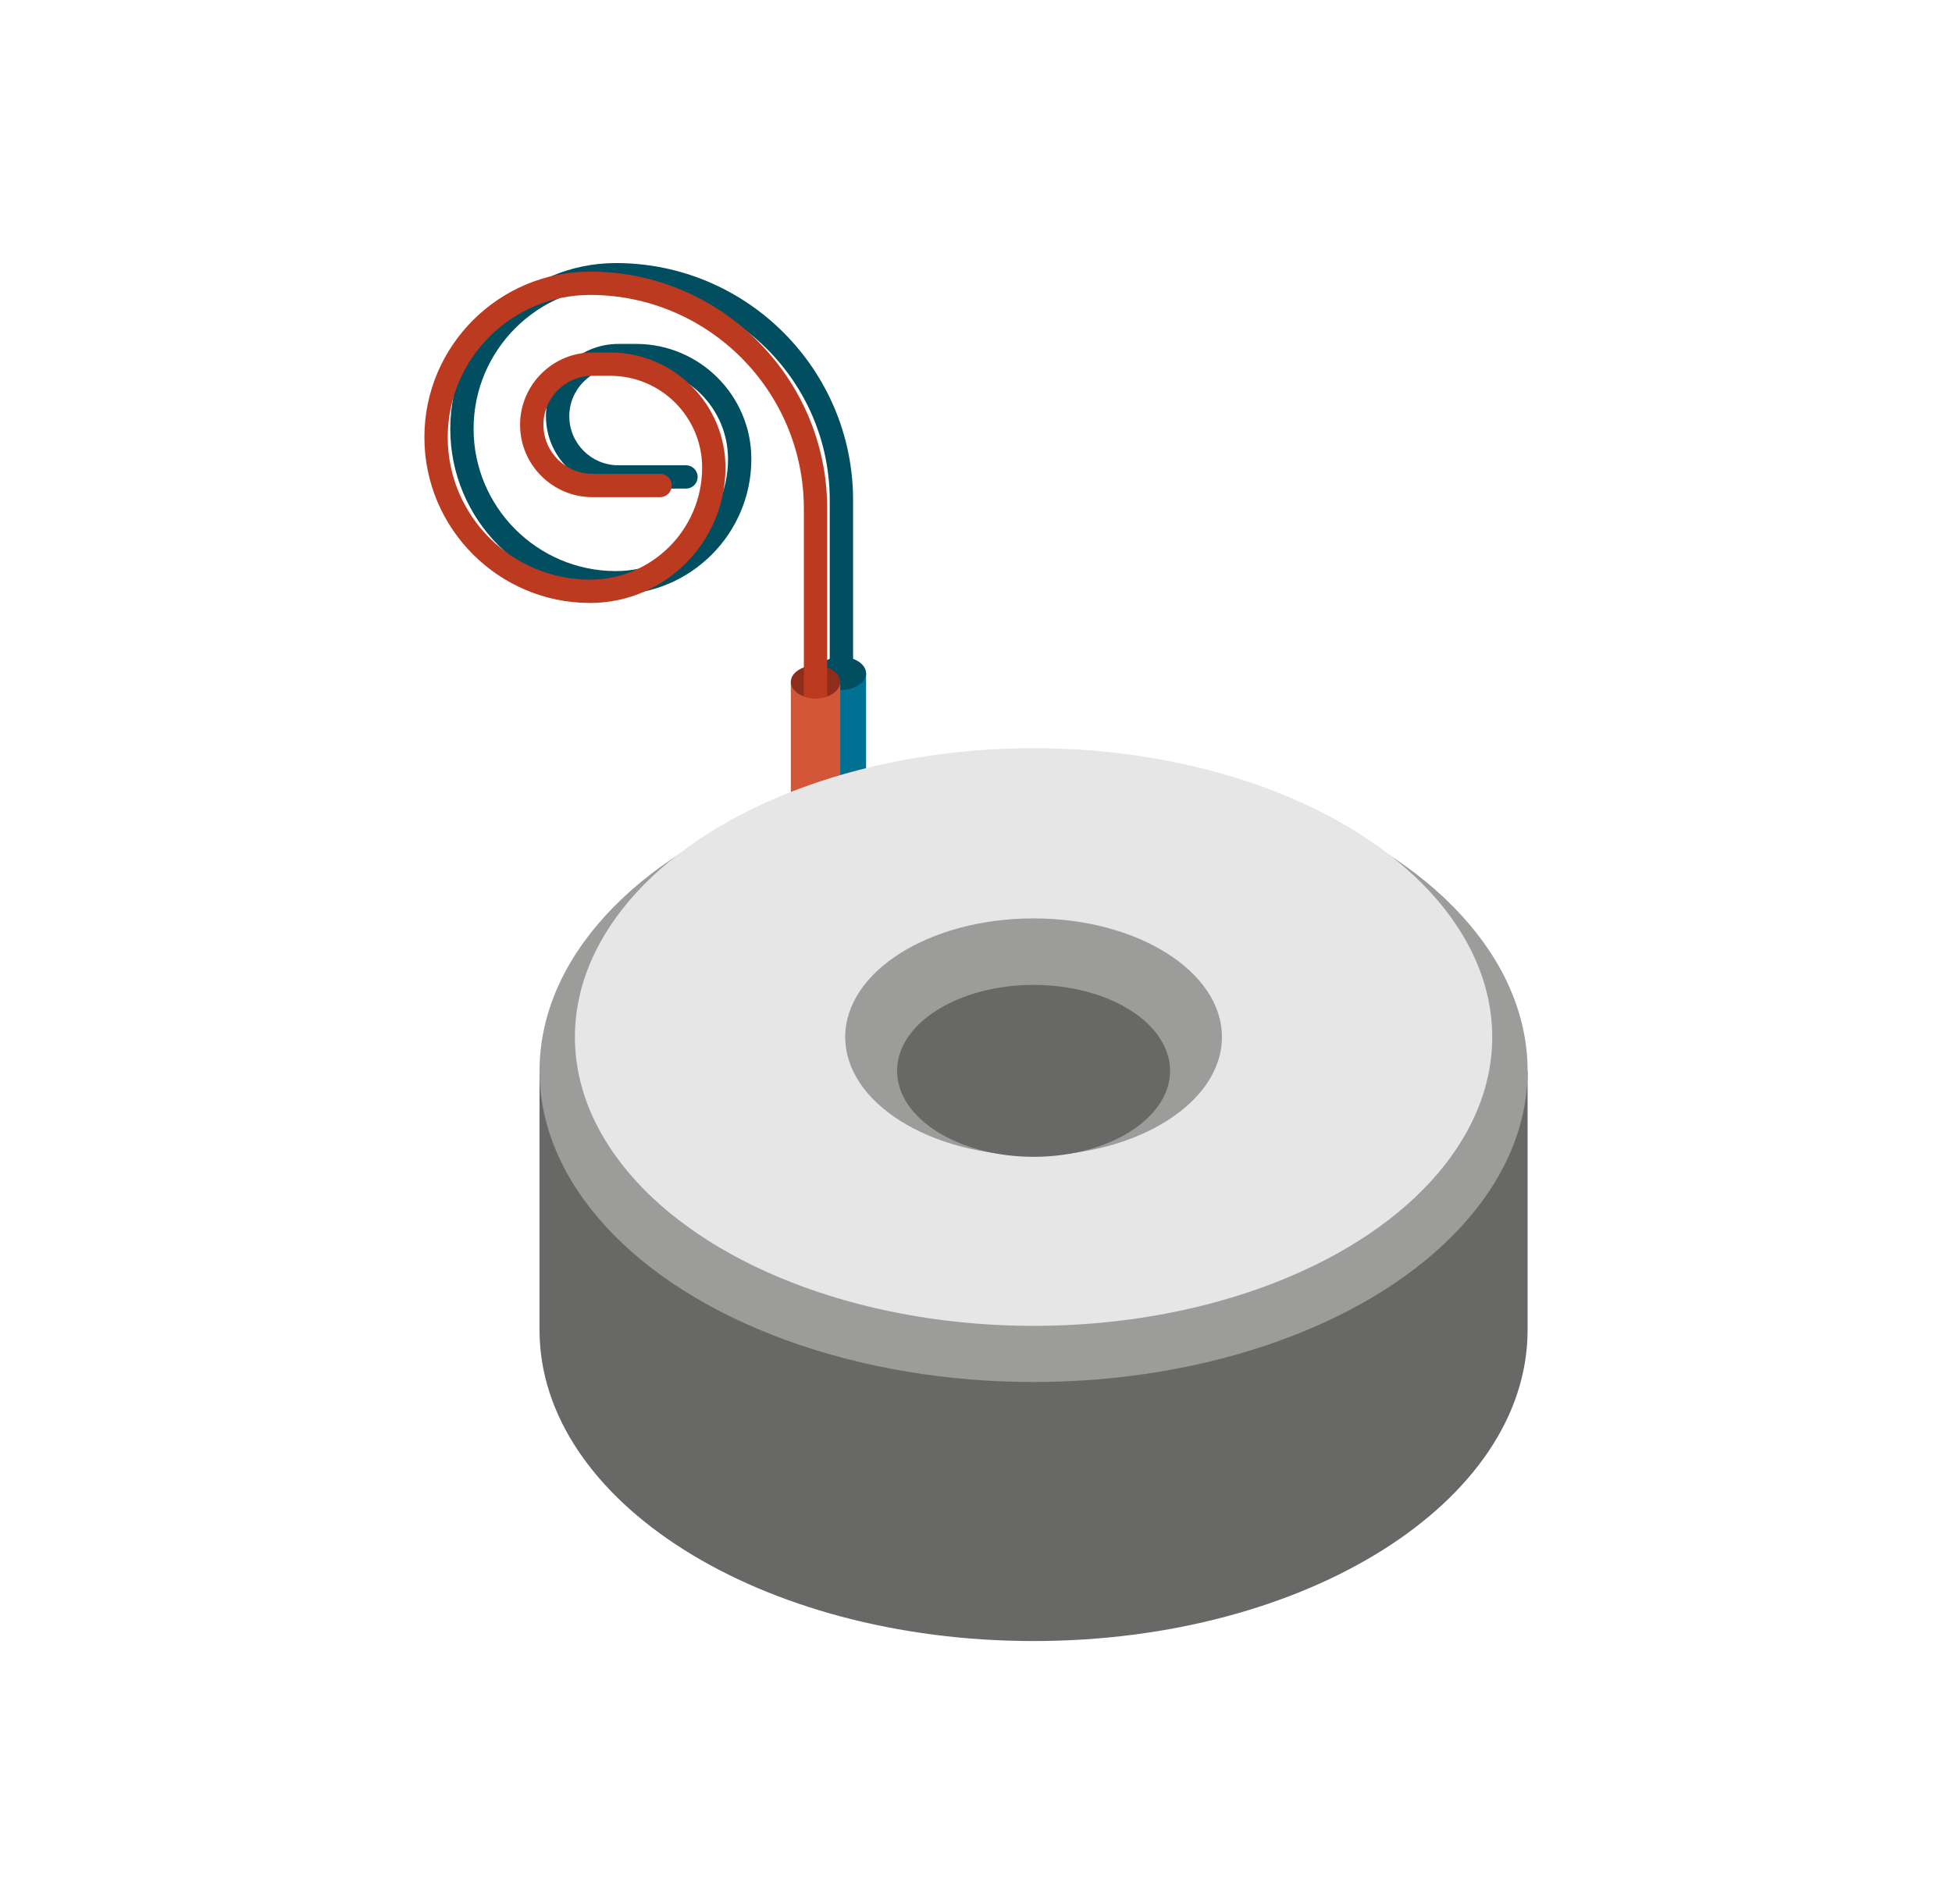
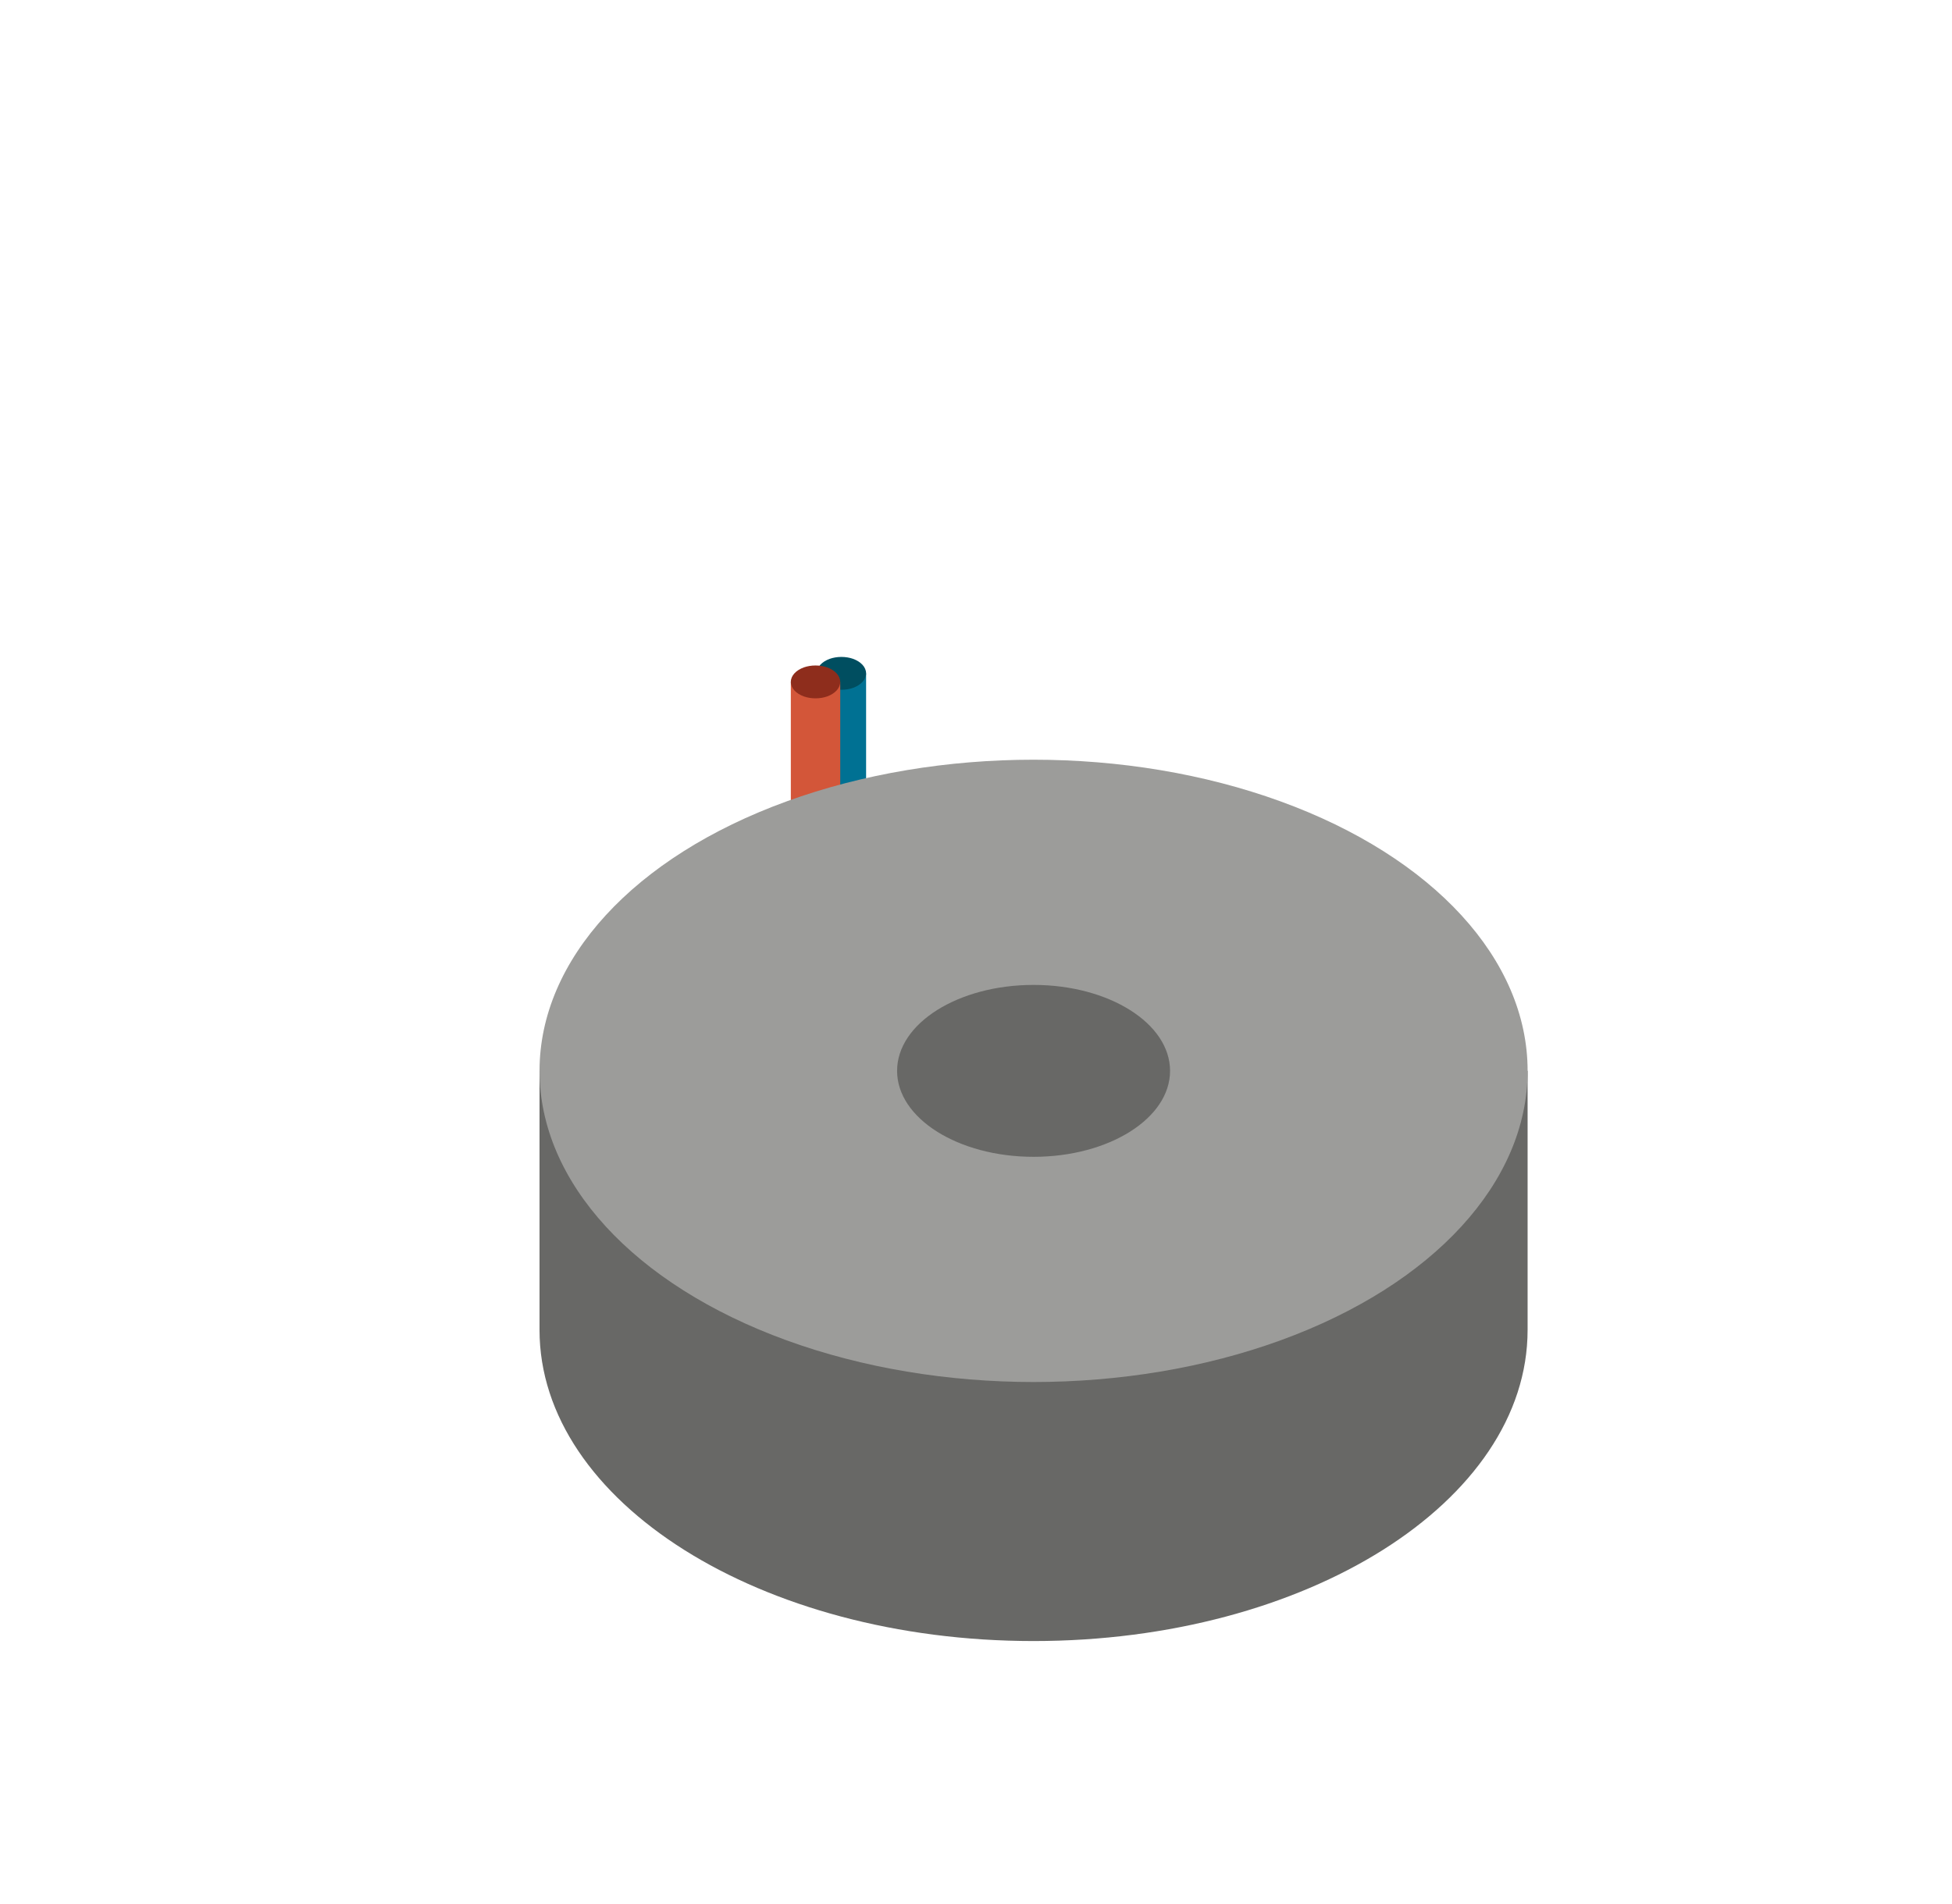
<svg xmlns="http://www.w3.org/2000/svg" id="Layer_1" viewBox="0 0 1286.32 1255">
  <defs>
    <style>.cls-1{fill:#004e60;}.cls-2{fill:#007193;}.cls-3{fill:#e6e6e6;}.cls-4{fill:#686866;}.cls-5{fill:#9c9c9a;}.cls-6{fill:#8e2d1c;}.cls-7{fill:#bc3a20;}.cls-8{fill:#d35639;}</style>
  </defs>
  <rect class="cls-2" x="538.18" y="443.82" width="32.56" height="88.7" />
  <path class="cls-1" d="m570.73,443.81c0,4.15-3.48,7.72-8.58,9.57-2.28.8-4.92,1.26-7.69,1.26s-5.41-.46-7.69-1.26c-5.11-1.85-8.58-5.41-8.58-9.57s3.48-7.72,8.58-9.57c2.28-.8,4.92-1.26,7.69-1.26s5.41.46,7.69,1.26c5.11,1.85,8.58,5.44,8.58,9.57Z" />
-   <path class="cls-1" d="m562.15,329.62v123.76c-2.28.8-4.92,1.26-7.69,1.26s-5.41-.46-7.69-1.26v-123.76c0-77.67-63.18-140.86-140.86-140.86-51.74,0-93.82,42.08-93.82,93.82s42.08,93.82,93.82,93.82c40.7,0,73.83-33.13,73.83-73.83,0-33.38-27.13-60.51-60.51-60.51h-11.78c-17.81,0-32.3,14.49-32.3,32.3s14.49,32.3,32.3,32.3h44.6c4.25,0,7.69,3.45,7.69,7.69s-3.45,7.69-7.69,7.69h-44.6c-26.3,0-47.68-21.38-47.68-47.68s21.38-47.68,47.68-47.68h11.78c41.84,0,75.89,34.05,75.89,75.89,0,49.19-40.02,89.21-89.21,89.21-60.2,0-109.2-49-109.2-109.2s49-109.2,109.2-109.2c86.16,0,156.24,70.08,156.24,156.24Z" />
  <rect class="cls-8" x="521.14" y="449.46" width="32.56" height="88.7" />
  <path class="cls-6" d="m553.68,449.45c0,4.15-3.48,7.72-8.58,9.57-2.28.8-4.92,1.26-7.69,1.26s-5.41-.46-7.69-1.26c-5.11-1.85-8.58-5.41-8.58-9.57s3.48-7.72,8.58-9.57c2.28-.8,4.92-1.26,7.69-1.26s5.41.46,7.69,1.26c5.11,1.85,8.58,5.44,8.58,9.57Z" />
-   <path class="cls-7" d="m545.1,335.26v123.76c-2.28.8-4.92,1.26-7.69,1.26s-5.41-.46-7.69-1.26v-123.76c0-77.67-63.18-140.86-140.86-140.86-51.74,0-93.82,42.08-93.82,93.82s42.08,93.82,93.82,93.82c40.7,0,73.83-33.13,73.83-73.83,0-33.38-27.13-60.51-60.51-60.51h-11.78c-17.81,0-32.3,14.49-32.3,32.3s14.49,32.3,32.3,32.3h44.6c4.25,0,7.69,3.45,7.69,7.69s-3.45,7.69-7.69,7.69h-44.6c-26.3,0-47.68-21.38-47.68-47.68s21.38-47.68,47.68-47.68h11.78c41.84,0,75.89,34.05,75.89,75.89,0,49.19-40.02,89.21-89.21,89.21-60.2,0-109.2-49-109.2-109.2s49-109.2,109.2-109.2c86.16,0,156.24,70.08,156.24,156.24Z" />
  <path class="cls-4" d="m355.53,705.81v170.73c0,113.26,145.76,205.08,325.56,205.08s325.56-91.82,325.56-205.08v-170.73H355.53Z" />
  <ellipse class="cls-5" cx="681.1" cy="705.81" rx="325.56" ry="205.08" />
-   <ellipse class="cls-3" cx="681.1" cy="683.51" rx="302.24" ry="190.38" />
-   <ellipse class="cls-5" cx="681.1" cy="683.51" rx="124.12" ry="78.19" />
  <ellipse class="cls-4" cx="681.1" cy="705.81" rx="89.94" ry="56.65" />
</svg>